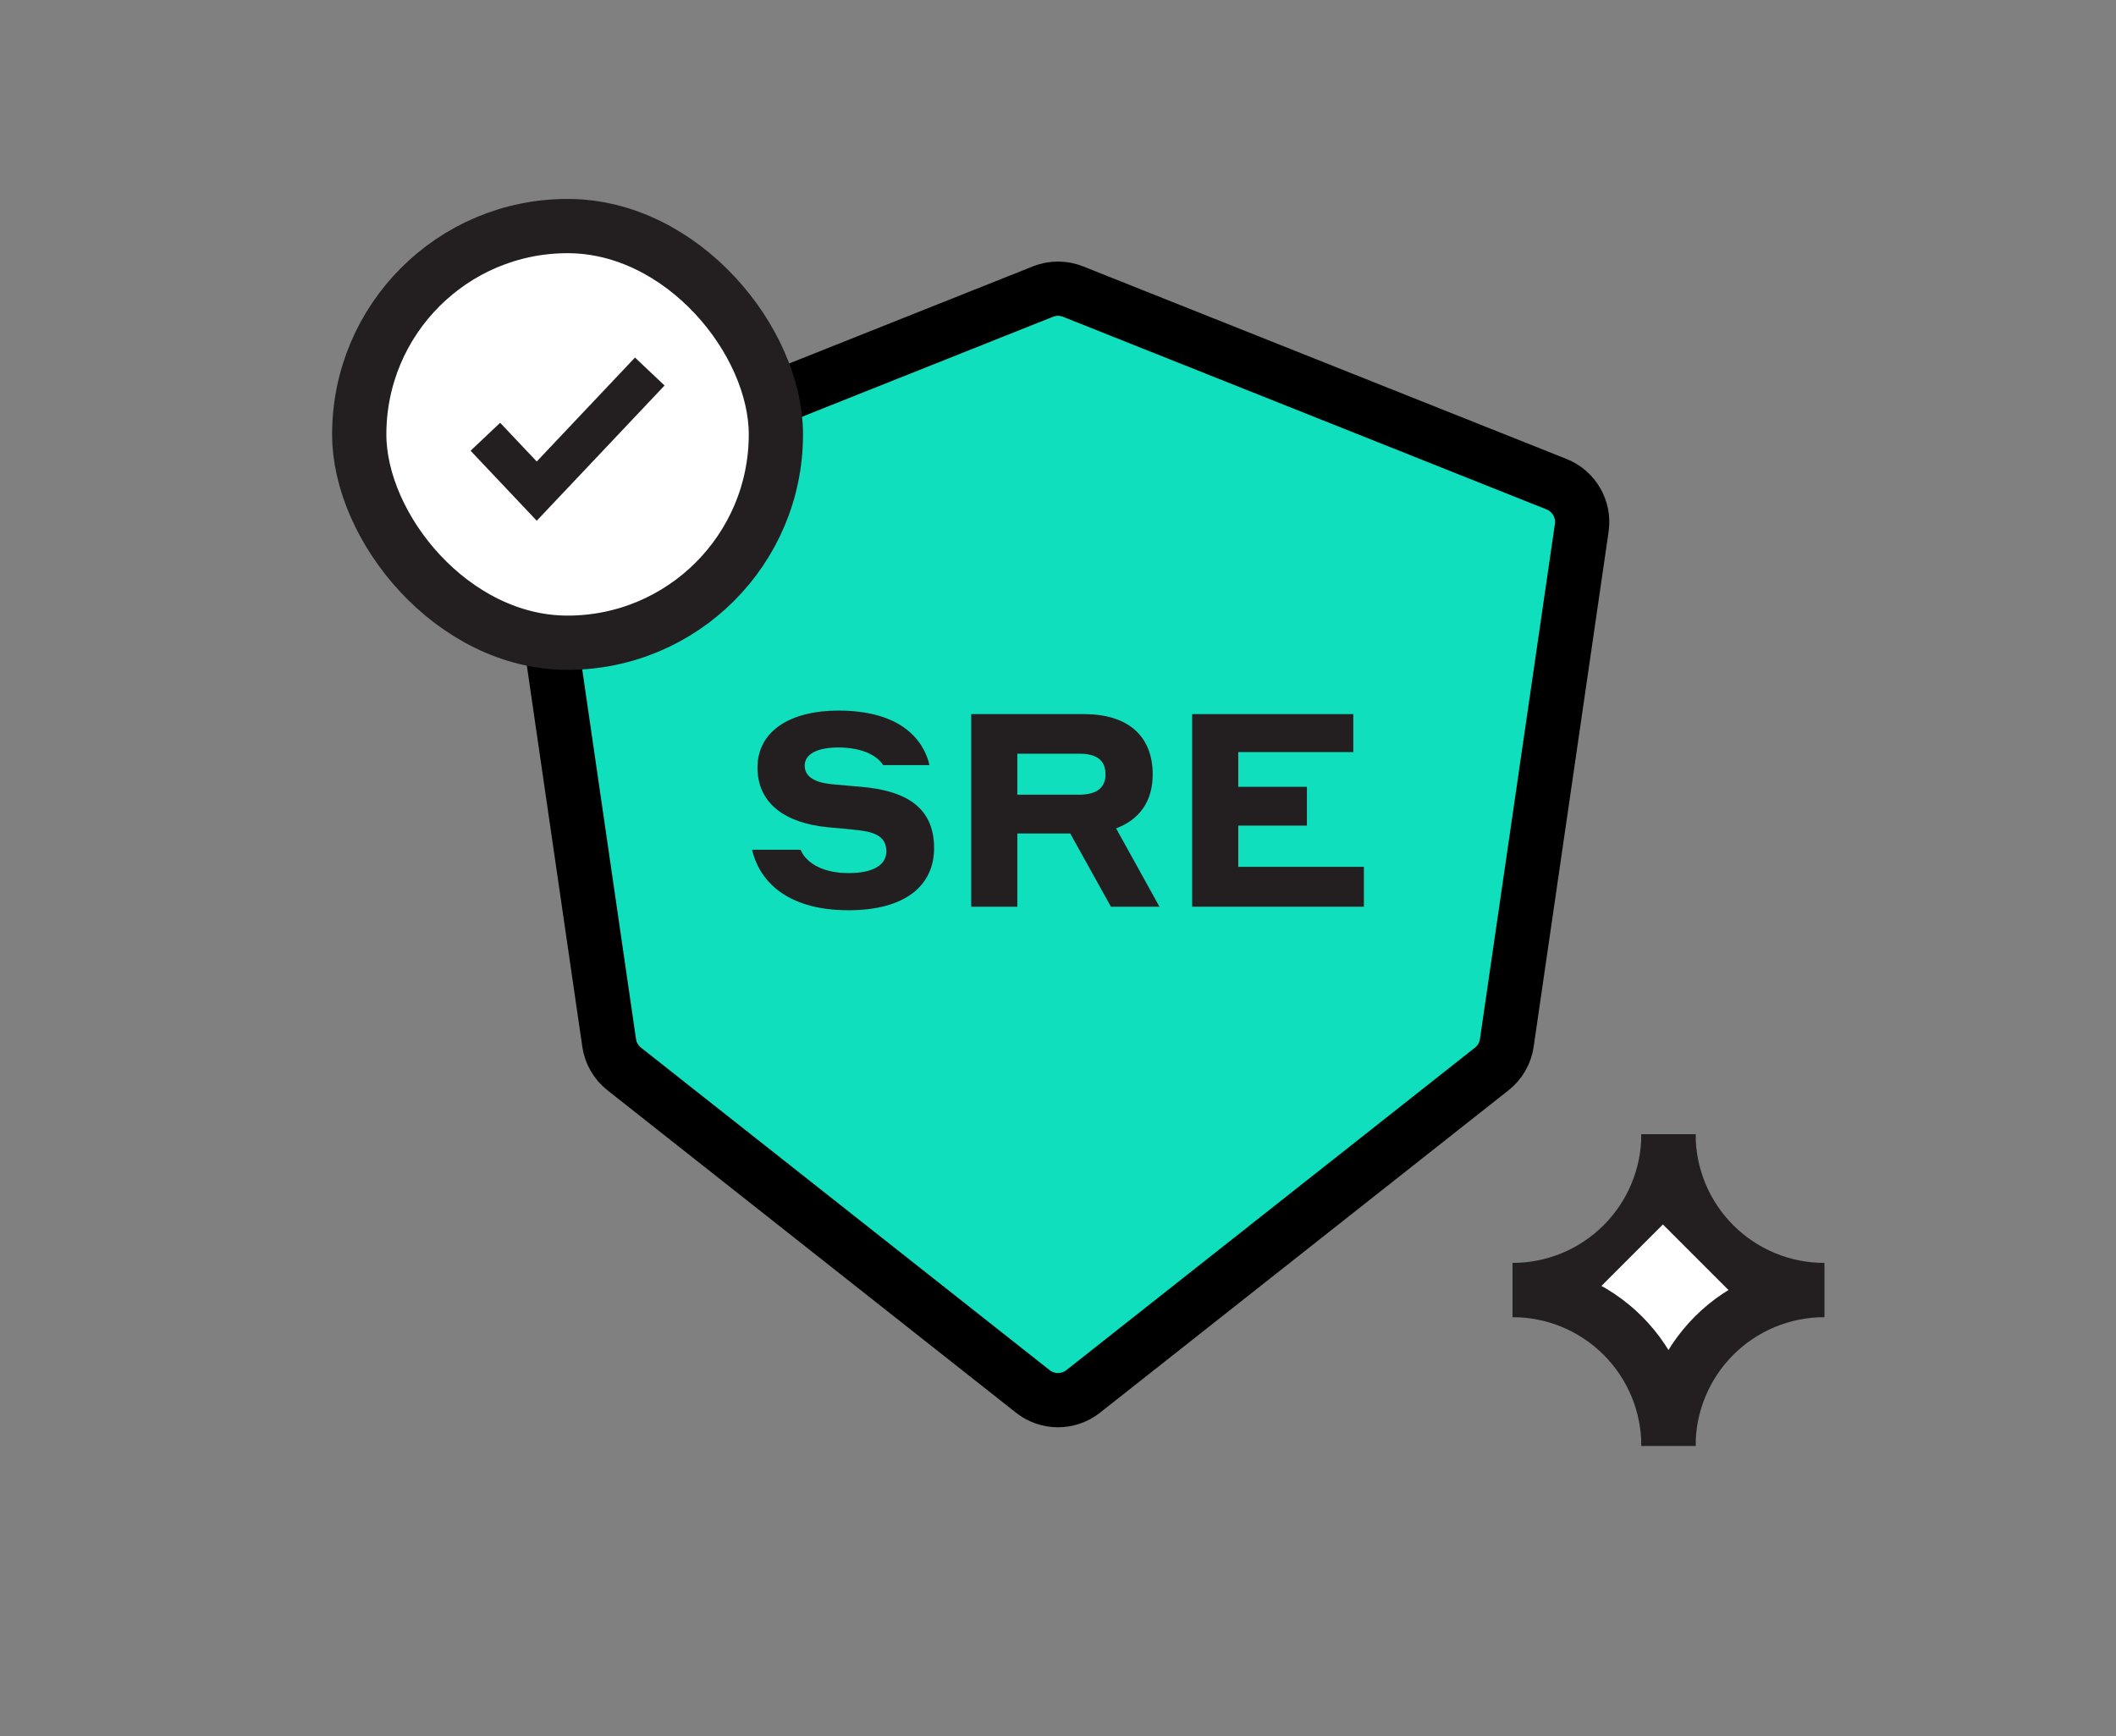
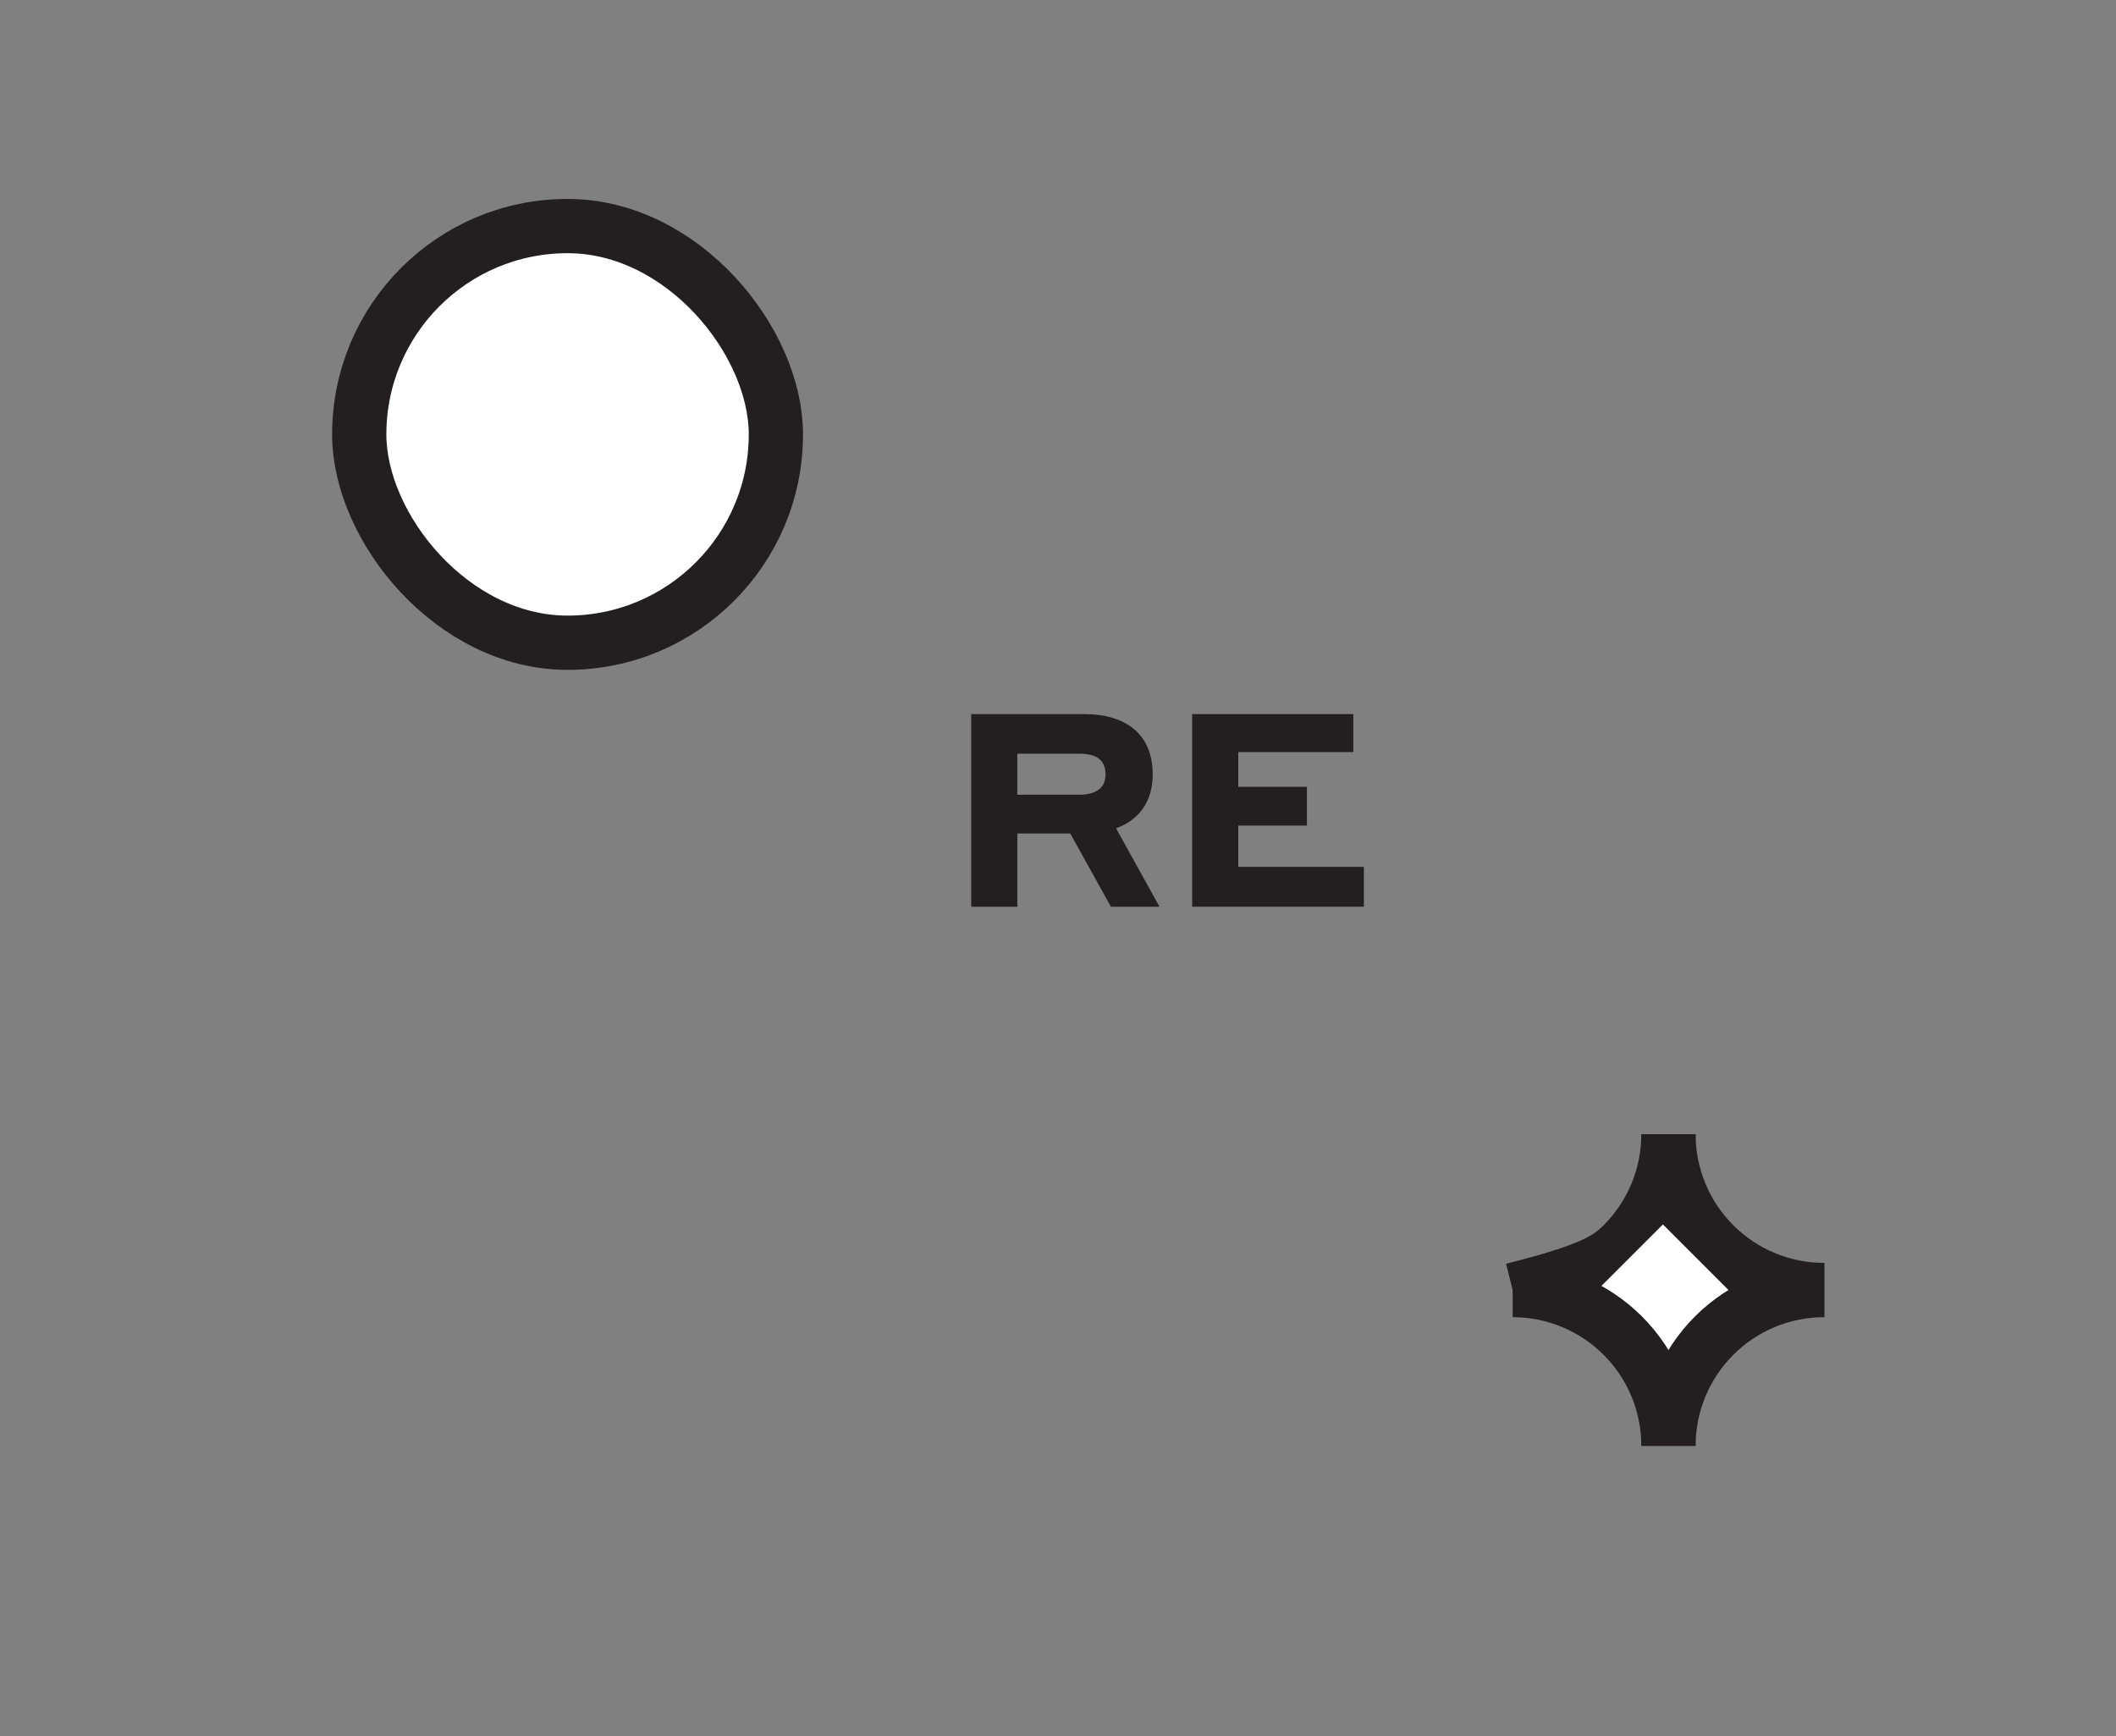
<svg xmlns="http://www.w3.org/2000/svg" width="156" height="128" viewBox="0 0 156 128" fill="none">
  <rect x="0" y="0" width="156" height="128" fill="#808080" stroke="none" />
-   <path d="M79.858 102.577C78.768 103.437 77.23 103.437 76.141 102.577L46.021 78.807C45.418 78.332 45.021 77.644 44.91 76.884L39.385 38.915C39.185 37.541 39.954 36.21 41.244 35.696L76.889 21.496C77.602 21.212 78.396 21.212 79.109 21.496L114.754 35.696C116.044 36.21 116.813 37.541 116.613 38.915L111.088 76.884C110.977 77.644 110.58 78.332 109.978 78.807L79.858 102.577Z" fill="#0FDFBD" stroke="black" stroke-width="4" />
  <rect x="26.484" y="16.666" width="30.718" height="30.718" rx="15.359" fill="white" stroke="#231F20" stroke-width="4" />
-   <path d="M47.904 27.39L39.571 36.206L35.783 32.199" stroke="#231F20" stroke-width="3" />
-   <path d="M111.519 95.105C113.028 95.105 114.521 94.808 115.915 94.231C117.309 93.653 118.575 92.807 119.642 91.741C120.708 90.674 121.554 89.408 122.131 88.014C122.709 86.621 123.006 85.127 123.006 83.618" stroke="#231F20" stroke-width="4" />
+   <path d="M111.519 95.105C117.309 93.653 118.575 92.807 119.642 91.741C120.708 90.674 121.554 89.408 122.131 88.014C122.709 86.621 123.006 85.127 123.006 83.618" stroke="#231F20" stroke-width="4" />
  <path d="M123.006 83.618C123.006 85.126 123.303 86.62 123.88 88.014C124.457 89.407 125.303 90.674 126.37 91.74C127.437 92.807 128.703 93.653 130.096 94.23C131.49 94.808 132.984 95.105 134.492 95.105" stroke="#231F20" stroke-width="4" />
  <rect x="117.129" y="95.735" width="7.731" height="7.731" transform="rotate(-45 117.129 95.735)" fill="white" />
  <path d="M134.492 95.105C132.984 95.105 131.49 95.402 130.097 95.979C128.703 96.556 127.437 97.402 126.37 98.469C125.304 99.536 124.457 100.802 123.88 102.196C123.303 103.589 123.006 105.083 123.006 106.591" stroke="#231F20" stroke-width="4" />
  <path d="M123.006 106.591C123.006 105.083 122.709 103.589 122.132 102.196C121.555 100.802 120.708 99.536 119.642 98.469C118.575 97.403 117.309 96.556 115.915 95.979C114.522 95.402 113.028 95.105 111.52 95.105" stroke="#231F20" stroke-width="4" />
  <path d="M87.891 66.846V52.646H99.771V55.446H91.291V58.006H96.351V60.866H91.291V63.906H100.551V66.846H87.891Z" fill="#231F20" />
  <path d="M71.602 66.846V52.646H79.922C83.062 52.646 84.982 54.166 84.982 57.106C84.982 59.086 83.982 60.446 82.282 61.066L85.482 66.846H81.902L78.902 61.446H75.002V66.846H71.602ZM79.562 55.566H75.002V58.586H79.562C80.822 58.586 81.502 58.086 81.502 57.106C81.502 56.026 80.842 55.566 79.562 55.566Z" fill="#231F20" />
-   <path d="M61.805 55.106C60.225 55.106 59.325 55.606 59.325 56.446C59.325 57.226 60.005 57.666 61.245 57.806C62.025 57.886 62.605 57.926 63.485 58.006C66.725 58.286 68.865 59.466 68.865 62.526C68.865 65.306 66.705 67.106 62.565 67.106C57.705 67.106 55.905 64.666 55.445 62.646H59.025C59.325 63.406 60.365 64.366 62.565 64.366C64.445 64.366 65.345 63.726 65.345 62.766C65.345 61.706 64.545 61.346 63.285 61.206C62.445 61.106 61.845 61.066 61.025 60.986C57.905 60.686 55.845 59.246 55.845 56.586C55.845 53.866 58.305 52.386 61.805 52.386C66.465 52.386 68.105 54.586 68.525 56.406H65.105C64.785 55.866 63.805 55.106 61.805 55.106Z" fill="#231F20" />
</svg>